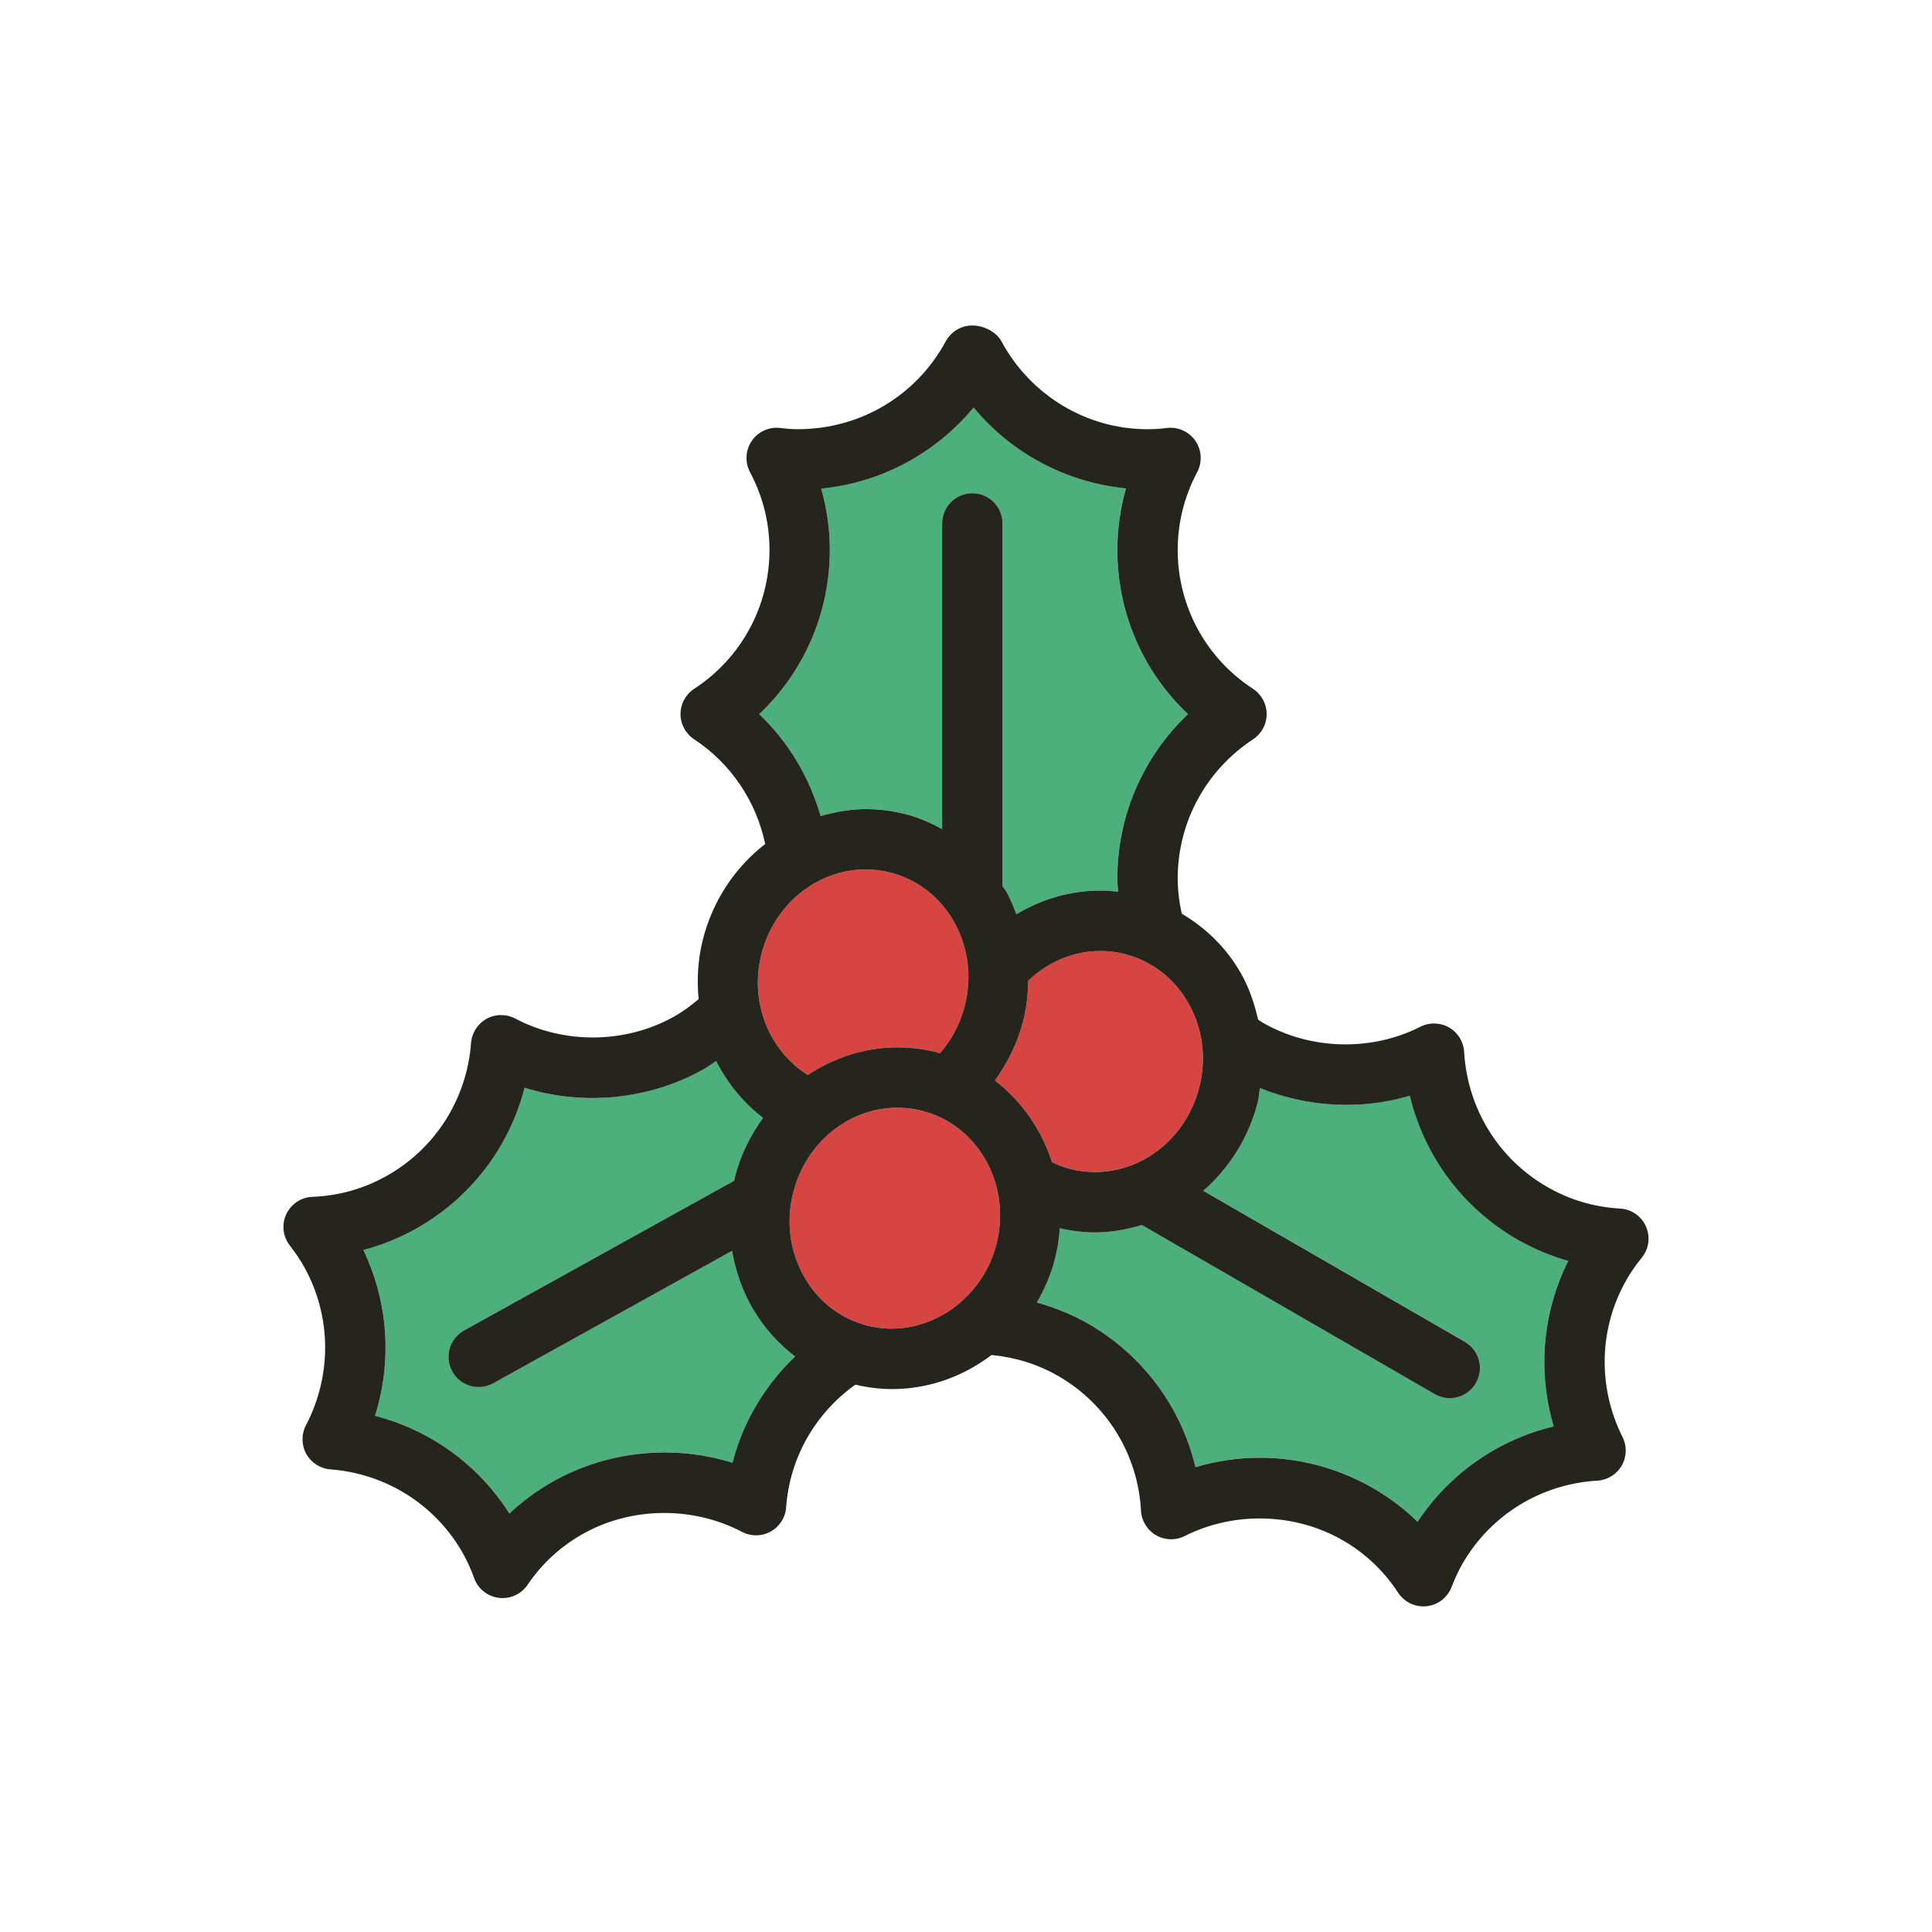
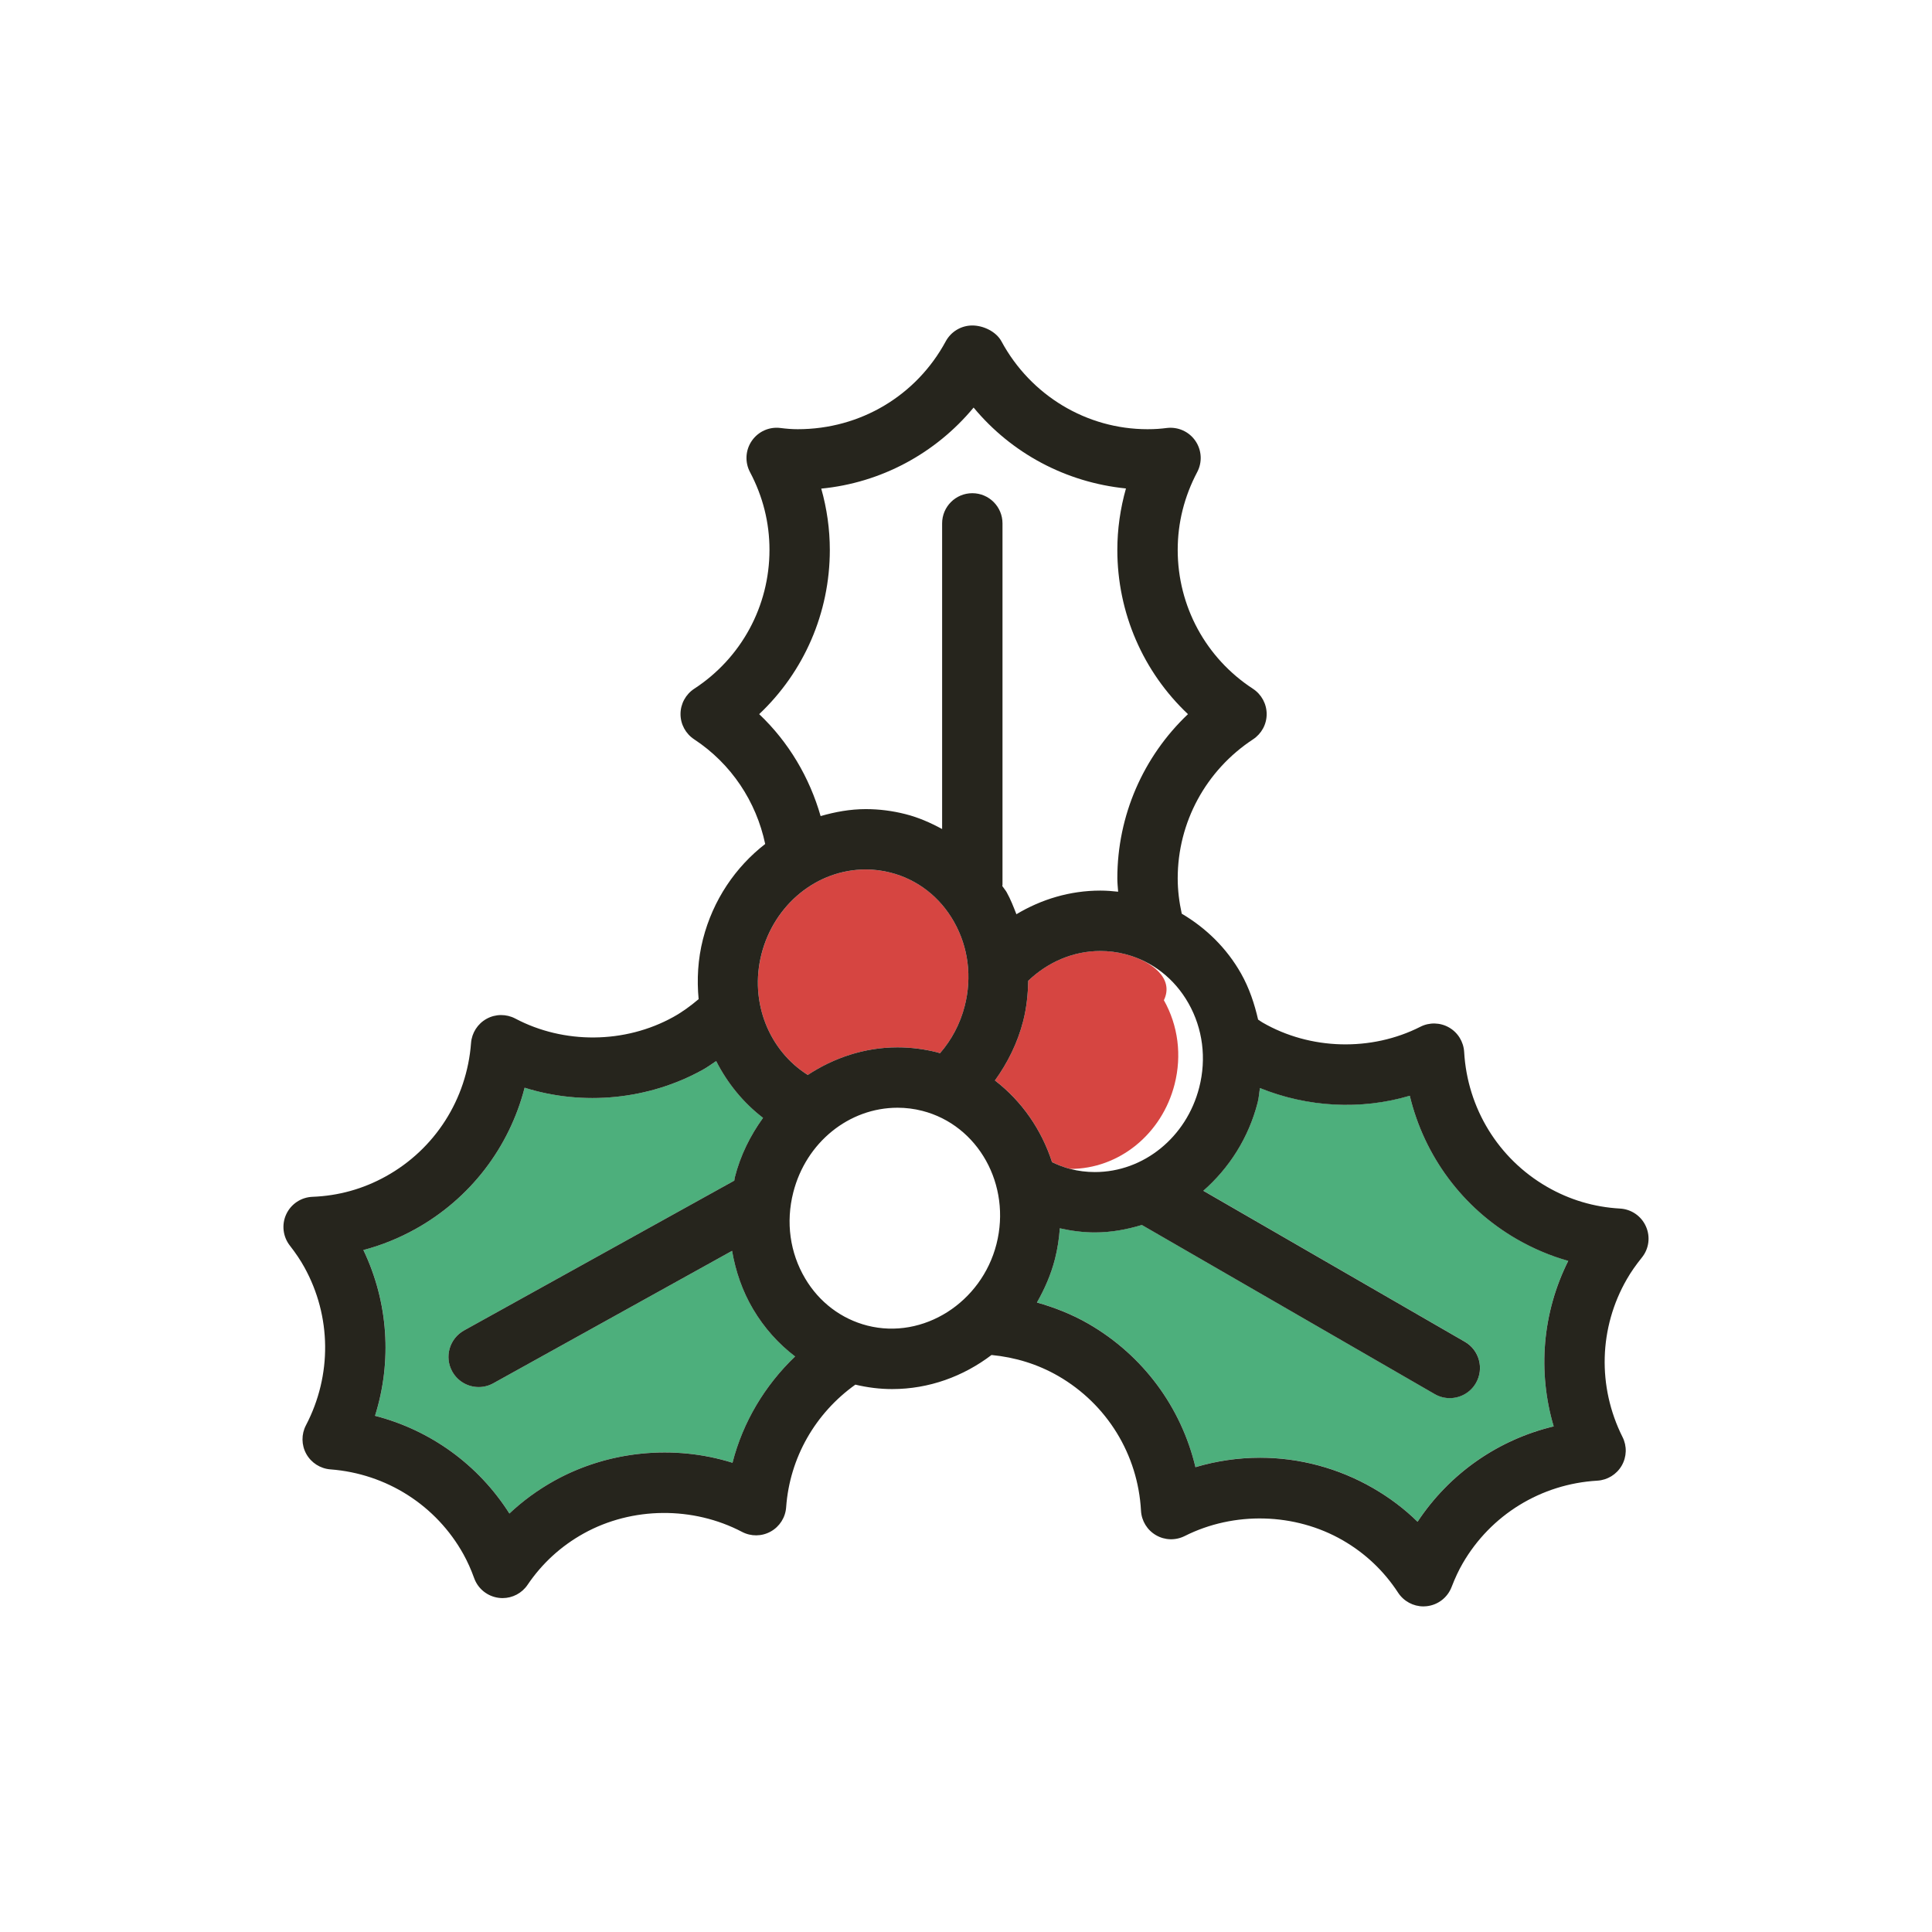
<svg xmlns="http://www.w3.org/2000/svg" enable-background="new 0 0 64 64" height="64px" id="MISTLETOE" version="1.1" viewBox="0 0 64 64" width="64px" xml:space="preserve">
  <g id="MISTLETOE_1_">
-     <path d="M30.551,36.798c-0.269-0.068-0.544-0.103-0.818-0.103c-1.613,0-3.033,1.151-3.454,2.802   c-0.253,0.988-0.113,2.002,0.393,2.854c0.467,0.787,1.2,1.342,2.063,1.562c1.854,0.47,3.781-0.768,4.274-2.699   C33.509,39.253,32.406,37.272,30.551,36.798z" fill="#D64541" />
    <path d="M26.76,35.609c0.87-0.572,1.888-0.914,2.973-0.914c0.441,0,0.883,0.056,1.313,0.165   c0.032,0.008,0.062,0.021,0.094,0.029c0.379-0.437,0.666-0.967,0.819-1.566c0.244-0.958,0.118-1.948-0.355-2.787   c-0.465-0.824-1.212-1.403-2.103-1.63c-0.269-0.068-0.545-0.104-0.819-0.104c-1.613,0-3.034,1.153-3.456,2.803   C24.815,33.21,25.489,34.813,26.76,35.609z" fill="#D64541" />
    <path d="M24.951,43.372c-0.358-0.603-0.582-1.26-0.699-1.937l-7.91,4.387c-0.154,0.085-0.32,0.125-0.484,0.125   c-0.352,0-0.693-0.186-0.875-0.515c-0.268-0.483-0.093-1.092,0.39-1.36l8.952-4.963c0.009-0.036,0.008-0.072,0.017-0.107   c0.188-0.734,0.519-1.395,0.939-1.977c-0.002,0.001-0.003,0.002-0.004,0.004c-0.653-0.501-1.18-1.147-1.552-1.881   c-0.149,0.101-0.295,0.206-0.452,0.293c-1.787,0.989-3.958,1.199-5.893,0.59c-0.511,1.979-1.805,3.677-3.625,4.686   c-0.549,0.305-1.123,0.535-1.716,0.691c0.826,1.726,0.956,3.684,0.385,5.491c1.835,0.474,3.427,1.621,4.452,3.237   c0.447-0.421,0.946-0.785,1.495-1.09c1.788-0.99,3.955-1.199,5.895-0.591c0.346-1.352,1.073-2.563,2.075-3.523   C25.79,44.515,25.317,43.989,24.951,43.372z" fill="#4DAF7C" />
    <path d="M48.526,44.447c0.479,0.276,0.643,0.888,0.366,1.366c-0.186,0.321-0.521,0.5-0.867,0.5   c-0.17,0-0.342-0.043-0.499-0.134l-9.701-5.602c-0.498,0.151-1.018,0.247-1.557,0.247c-0.389,0-0.777-0.051-1.16-0.137   c-0.024,0.338-0.075,0.679-0.162,1.02c-0.132,0.518-0.344,0.993-0.596,1.438c0.597,0.168,1.174,0.398,1.708,0.706   c1.807,1.044,3.071,2.763,3.543,4.749c0.695-0.206,1.419-0.313,2.142-0.313c1.308,0,2.601,0.348,3.739,1.005   c0.543,0.313,1.037,0.687,1.477,1.116c1.055-1.598,2.666-2.718,4.509-3.159c-0.538-1.818-0.374-3.773,0.482-5.484   c-0.592-0.166-1.162-0.407-1.706-0.721c-1.802-1.041-3.066-2.76-3.543-4.749c-1.622,0.482-3.394,0.381-4.963-0.255   c0-0.001,0-0.003,0-0.004c-0.027,0.159-0.034,0.32-0.075,0.479c-0.301,1.179-0.95,2.182-1.803,2.929l0.001-0.001L48.526,44.447z" fill="#4DAF7C" />
-     <path d="M32.252,13.5c-1.262,1.522-3.072,2.494-5.047,2.685c0.188,0.662,0.284,1.347,0.284,2.031   c0,2.086-0.856,4.04-2.34,5.44c0.978,0.927,1.667,2.096,2.034,3.377c0.48-0.14,0.979-0.231,1.497-0.231   c0.441,0,0.884,0.056,1.313,0.166c0.432,0.109,0.832,0.286,1.215,0.494V17.338c0-0.552,0.447-1,1-1s1,0.448,1,1v11.974   c0,0.014-0.005,0.025-0.008,0.038c0.045,0.071,0.102,0.131,0.144,0.204c0.133,0.236,0.229,0.486,0.326,0.735   c0-0.001-0.001-0.002-0.001-0.003c0.827-0.495,1.775-0.783,2.779-0.783c0.197,0,0.395,0.015,0.591,0.037   c-0.012-0.146-0.027-0.293-0.027-0.441c0-2.08,0.856-4.034,2.34-5.441c-1.483-1.4-2.34-3.354-2.34-5.44   c0-0.686,0.098-1.372,0.286-2.036C35.304,15.979,33.505,15.011,32.252,13.5z" fill="#4DAF7C" />
-     <path d="M37.268,31.605c-0.269-0.068-0.544-0.103-0.818-0.103c-0.907,0-1.745,0.373-2.388,0.985   c-0.01,0.443-0.054,0.888-0.166,1.329c-0.188,0.733-0.519,1.393-0.938,1.975c0.889,0.682,1.545,1.631,1.892,2.706   c0.19,0.091,0.391,0.17,0.603,0.225c0.268,0.068,0.542,0.103,0.816,0.103c1.614,0,3.036-1.152,3.457-2.803   c0.244-0.958,0.118-1.948-0.355-2.786C38.905,32.412,38.158,31.833,37.268,31.605z" fill="#D64541" />
+     <path d="M37.268,31.605c-0.269-0.068-0.544-0.103-0.818-0.103c-0.907,0-1.745,0.373-2.388,0.985   c-0.01,0.443-0.054,0.888-0.166,1.329c-0.188,0.733-0.519,1.393-0.938,1.975c0.889,0.682,1.545,1.631,1.892,2.706   c0.19,0.091,0.391,0.17,0.603,0.225c1.614,0,3.036-1.152,3.457-2.803   c0.244-0.958,0.118-1.948-0.355-2.786C38.905,32.412,38.158,31.833,37.268,31.605z" fill="#D64541" />
    <path d="M54.523,40.626c-0.152-0.343-0.483-0.57-0.858-0.591c-0.859-0.048-1.674-0.29-2.421-0.722   c-1.609-0.929-2.635-2.599-2.742-4.466c-0.02-0.337-0.207-0.642-0.5-0.81c-0.292-0.168-0.651-0.177-0.951-0.024   c-1.62,0.823-3.645,0.775-5.23-0.142c-0.05-0.029-0.095-0.064-0.144-0.095c0,0.001,0,0.003,0,0.003   c-0.121-0.528-0.293-1.046-0.564-1.527c-0.479-0.848-1.164-1.511-1.966-1.985c-0.084-0.381-0.134-0.771-0.134-1.169   c0-1.858,0.934-3.58,2.496-4.607c0.282-0.186,0.452-0.5,0.451-0.838c-0.001-0.337-0.172-0.651-0.454-0.836   c-1.562-1.018-2.493-2.737-2.493-4.601c0-0.899,0.218-1.767,0.646-2.578c0.175-0.33,0.15-0.73-0.062-1.037   c-0.213-0.307-0.575-0.469-0.949-0.423c-0.188,0.024-0.376,0.04-0.635,0.04c-2.015,0-3.869-1.115-4.839-2.911   c-0.175-0.323-0.598-0.525-0.965-0.525s-0.705,0.202-0.88,0.525c-0.97,1.795-2.824,2.911-4.903,2.911   c-0.195,0-0.383-0.016-0.572-0.04c-0.372-0.048-0.736,0.116-0.948,0.423c-0.213,0.307-0.236,0.707-0.062,1.037   c0.429,0.809,0.646,1.676,0.646,2.577c0,1.863-0.932,3.583-2.493,4.601c-0.282,0.185-0.453,0.499-0.454,0.836   c-0.001,0.338,0.169,0.652,0.451,0.838c1.234,0.812,2.057,2.064,2.354,3.468c-0.984,0.763-1.729,1.854-2.061,3.152   c-0.171,0.671-0.205,1.34-0.144,1.988c-0.264,0.223-0.541,0.427-0.84,0.592c-1.604,0.888-3.626,0.901-5.233,0.051   c-0.299-0.157-0.657-0.155-0.952,0.009c-0.295,0.163-0.488,0.464-0.514,0.8c-0.14,1.864-1.195,3.516-2.82,4.417   c-0.754,0.419-1.572,0.646-2.432,0.679c-0.375,0.014-0.71,0.236-0.869,0.576S9.37,40.963,9.6,41.259   c0.196,0.252,0.354,0.487,0.482,0.719c0.899,1.623,0.919,3.581,0.053,5.236c-0.156,0.298-0.152,0.655,0.011,0.949   c0.164,0.294,0.464,0.486,0.799,0.512c1.861,0.141,3.509,1.193,4.409,2.815c0.132,0.24,0.249,0.498,0.354,0.79   c0.128,0.354,0.444,0.605,0.817,0.651c0.041,0.005,0.083,0.008,0.123,0.008c0.329,0,0.641-0.162,0.828-0.439   c0.482-0.712,1.109-1.286,1.863-1.704c1.604-0.888,3.62-0.9,5.241-0.051c0.298,0.157,0.655,0.154,0.951-0.011   c0.295-0.164,0.487-0.466,0.511-0.803c0.118-1.646,0.969-3.118,2.293-4.063c0.4,0.095,0.809,0.147,1.218,0.147   c1.22,0,2.361-0.42,3.295-1.131c-0.001,0.001-0.001,0.001-0.002,0.002c0.786,0.076,1.53,0.304,2.212,0.697   c1.613,0.932,2.638,2.6,2.739,4.461c0.018,0.337,0.205,0.642,0.497,0.811c0.292,0.17,0.647,0.18,0.951,0.028   c1.633-0.822,3.65-0.773,5.237,0.142c0.745,0.43,1.362,1.014,1.833,1.736c0.187,0.284,0.502,0.453,0.838,0.453   c0.034,0,0.069-0.002,0.104-0.006c0.373-0.039,0.692-0.283,0.828-0.634c0.116-0.3,0.236-0.557,0.368-0.784   c0.929-1.607,2.596-2.633,4.46-2.741c0.335-0.02,0.639-0.206,0.808-0.498c0.168-0.291,0.179-0.647,0.027-0.948   c-0.837-1.67-0.783-3.626,0.146-5.233c0.13-0.227,0.292-0.46,0.494-0.711C54.625,41.367,54.677,40.969,54.523,40.626z    M25.149,23.657c1.483-1.4,2.34-3.354,2.34-5.44c0-0.685-0.097-1.37-0.284-2.031c1.975-0.191,3.785-1.163,5.047-2.685   c1.253,1.511,3.052,2.479,5.047,2.68c-0.188,0.664-0.286,1.351-0.286,2.036c0,2.086,0.856,4.04,2.34,5.44   c-1.483,1.407-2.34,3.361-2.34,5.441c0,0.148,0.016,0.295,0.027,0.441c-0.196-0.022-0.394-0.037-0.591-0.037   c-1.004,0-1.952,0.288-2.779,0.783c0,0.001,0.001,0.002,0.001,0.003c-0.098-0.249-0.193-0.499-0.326-0.735   c-0.042-0.073-0.099-0.133-0.144-0.204c0.003-0.013,0.008-0.024,0.008-0.038V17.338c0-0.552-0.447-1-1-1s-1,0.448-1,1v10.125   c-0.383-0.208-0.783-0.385-1.215-0.494c-0.43-0.11-0.872-0.166-1.313-0.166c-0.518,0-1.017,0.092-1.497,0.231   C26.816,25.753,26.127,24.584,25.149,23.657z M25.225,31.605c0.422-1.649,1.843-2.803,3.456-2.803c0.274,0,0.551,0.035,0.819,0.104   c0.891,0.227,1.638,0.806,2.103,1.63c0.474,0.839,0.6,1.829,0.355,2.787c-0.153,0.6-0.44,1.13-0.819,1.566   c-0.032-0.009-0.062-0.021-0.094-0.029c-0.43-0.109-0.871-0.165-1.313-0.165c-1.085,0-2.103,0.342-2.973,0.914   C25.489,34.813,24.815,33.21,25.225,31.605z M24.265,48.456c-1.939-0.608-4.106-0.399-5.895,0.591   c-0.549,0.305-1.048,0.669-1.495,1.09c-1.025-1.616-2.617-2.764-4.452-3.237c0.57-1.808,0.44-3.766-0.385-5.491   c0.594-0.156,1.167-0.387,1.716-0.691c1.82-1.009,3.115-2.706,3.625-4.686c1.935,0.609,4.105,0.399,5.893-0.59   c0.157-0.087,0.303-0.192,0.452-0.293c0.372,0.733,0.898,1.38,1.552,1.881c0.001-0.002,0.002-0.003,0.004-0.004   c-0.421,0.582-0.752,1.242-0.939,1.977c-0.009,0.035-0.008,0.071-0.017,0.107l-8.952,4.963c-0.483,0.269-0.658,0.877-0.39,1.36   c0.183,0.329,0.523,0.515,0.875,0.515c0.164,0,0.33-0.04,0.484-0.125l7.91-4.387c0.117,0.677,0.341,1.334,0.699,1.937   c0.366,0.617,0.839,1.143,1.389,1.561C25.338,45.893,24.61,47.104,24.265,48.456z M33.009,41.214   c-0.493,1.932-2.42,3.169-4.274,2.699c-0.863-0.22-1.597-0.774-2.063-1.562c-0.506-0.853-0.646-1.866-0.393-2.854   c0.421-1.65,1.841-2.802,3.454-2.802c0.274,0,0.55,0.034,0.818,0.103C32.406,37.272,33.509,39.253,33.009,41.214z M32.958,35.792   c0.419-0.582,0.75-1.241,0.938-1.975c0.112-0.441,0.156-0.886,0.166-1.329c0.643-0.612,1.48-0.985,2.388-0.985   c0.274,0,0.55,0.034,0.818,0.103c0.891,0.228,1.638,0.807,2.103,1.631c0.474,0.838,0.6,1.828,0.355,2.786   c-0.421,1.65-1.843,2.803-3.457,2.803c-0.274,0-0.549-0.034-0.816-0.103c-0.212-0.055-0.412-0.134-0.603-0.225   C34.503,37.423,33.847,36.474,32.958,35.792z M51.468,47.251c-1.843,0.441-3.454,1.562-4.509,3.159   c-0.439-0.43-0.934-0.803-1.477-1.116c-1.139-0.657-2.432-1.005-3.739-1.005c-0.723,0-1.446,0.106-2.142,0.313   c-0.472-1.986-1.736-3.705-3.543-4.749c-0.534-0.308-1.111-0.538-1.708-0.706c0.252-0.445,0.464-0.921,0.596-1.438   c0.087-0.341,0.138-0.682,0.162-1.02c0.383,0.086,0.771,0.137,1.16,0.137c0.539,0,1.059-0.096,1.557-0.247l9.701,5.602   c0.157,0.091,0.329,0.134,0.499,0.134c0.346,0,0.682-0.179,0.867-0.5c0.276-0.479,0.112-1.09-0.366-1.366l-8.665-5.003   l-0.001,0.001c0.853-0.747,1.502-1.75,1.803-2.929c0.041-0.158,0.048-0.319,0.075-0.479c0,0.001,0,0.003,0,0.004   c1.569,0.636,3.341,0.737,4.963,0.255c0.477,1.989,1.741,3.708,3.543,4.749c0.544,0.313,1.114,0.555,1.706,0.721   C51.094,43.478,50.93,45.433,51.468,47.251z" fill="#26251D" />
  </g>
</svg>